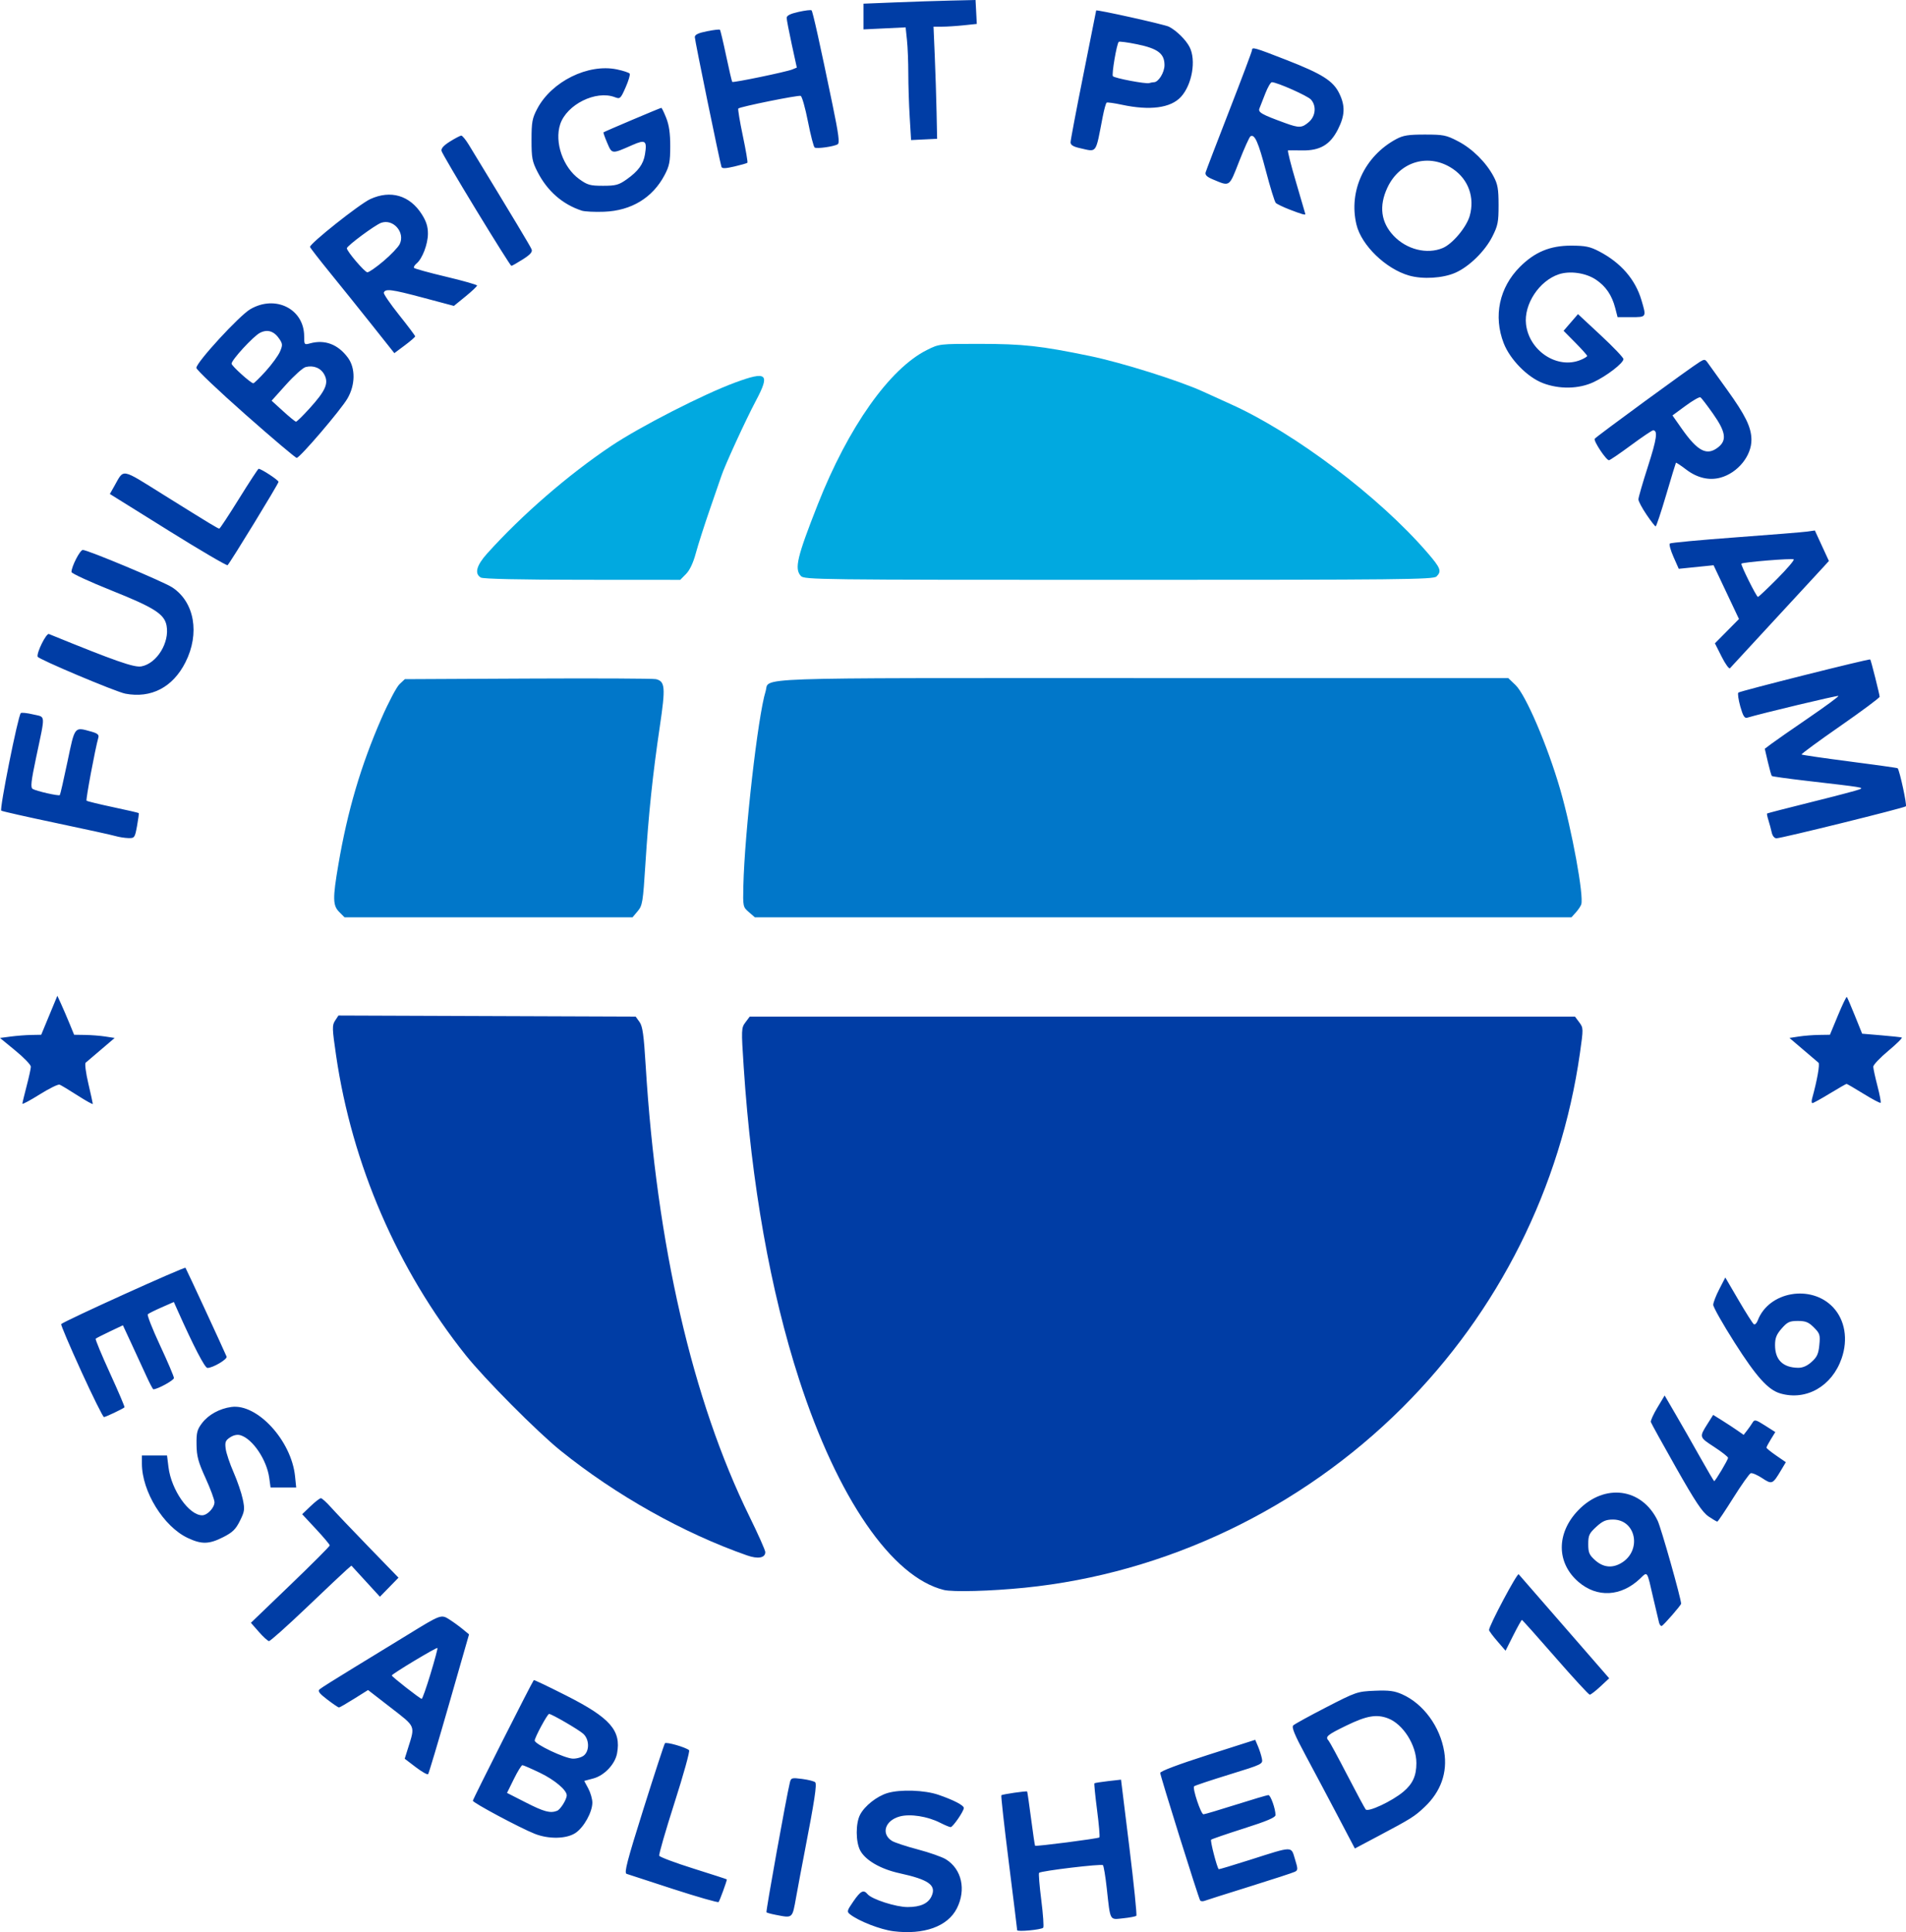
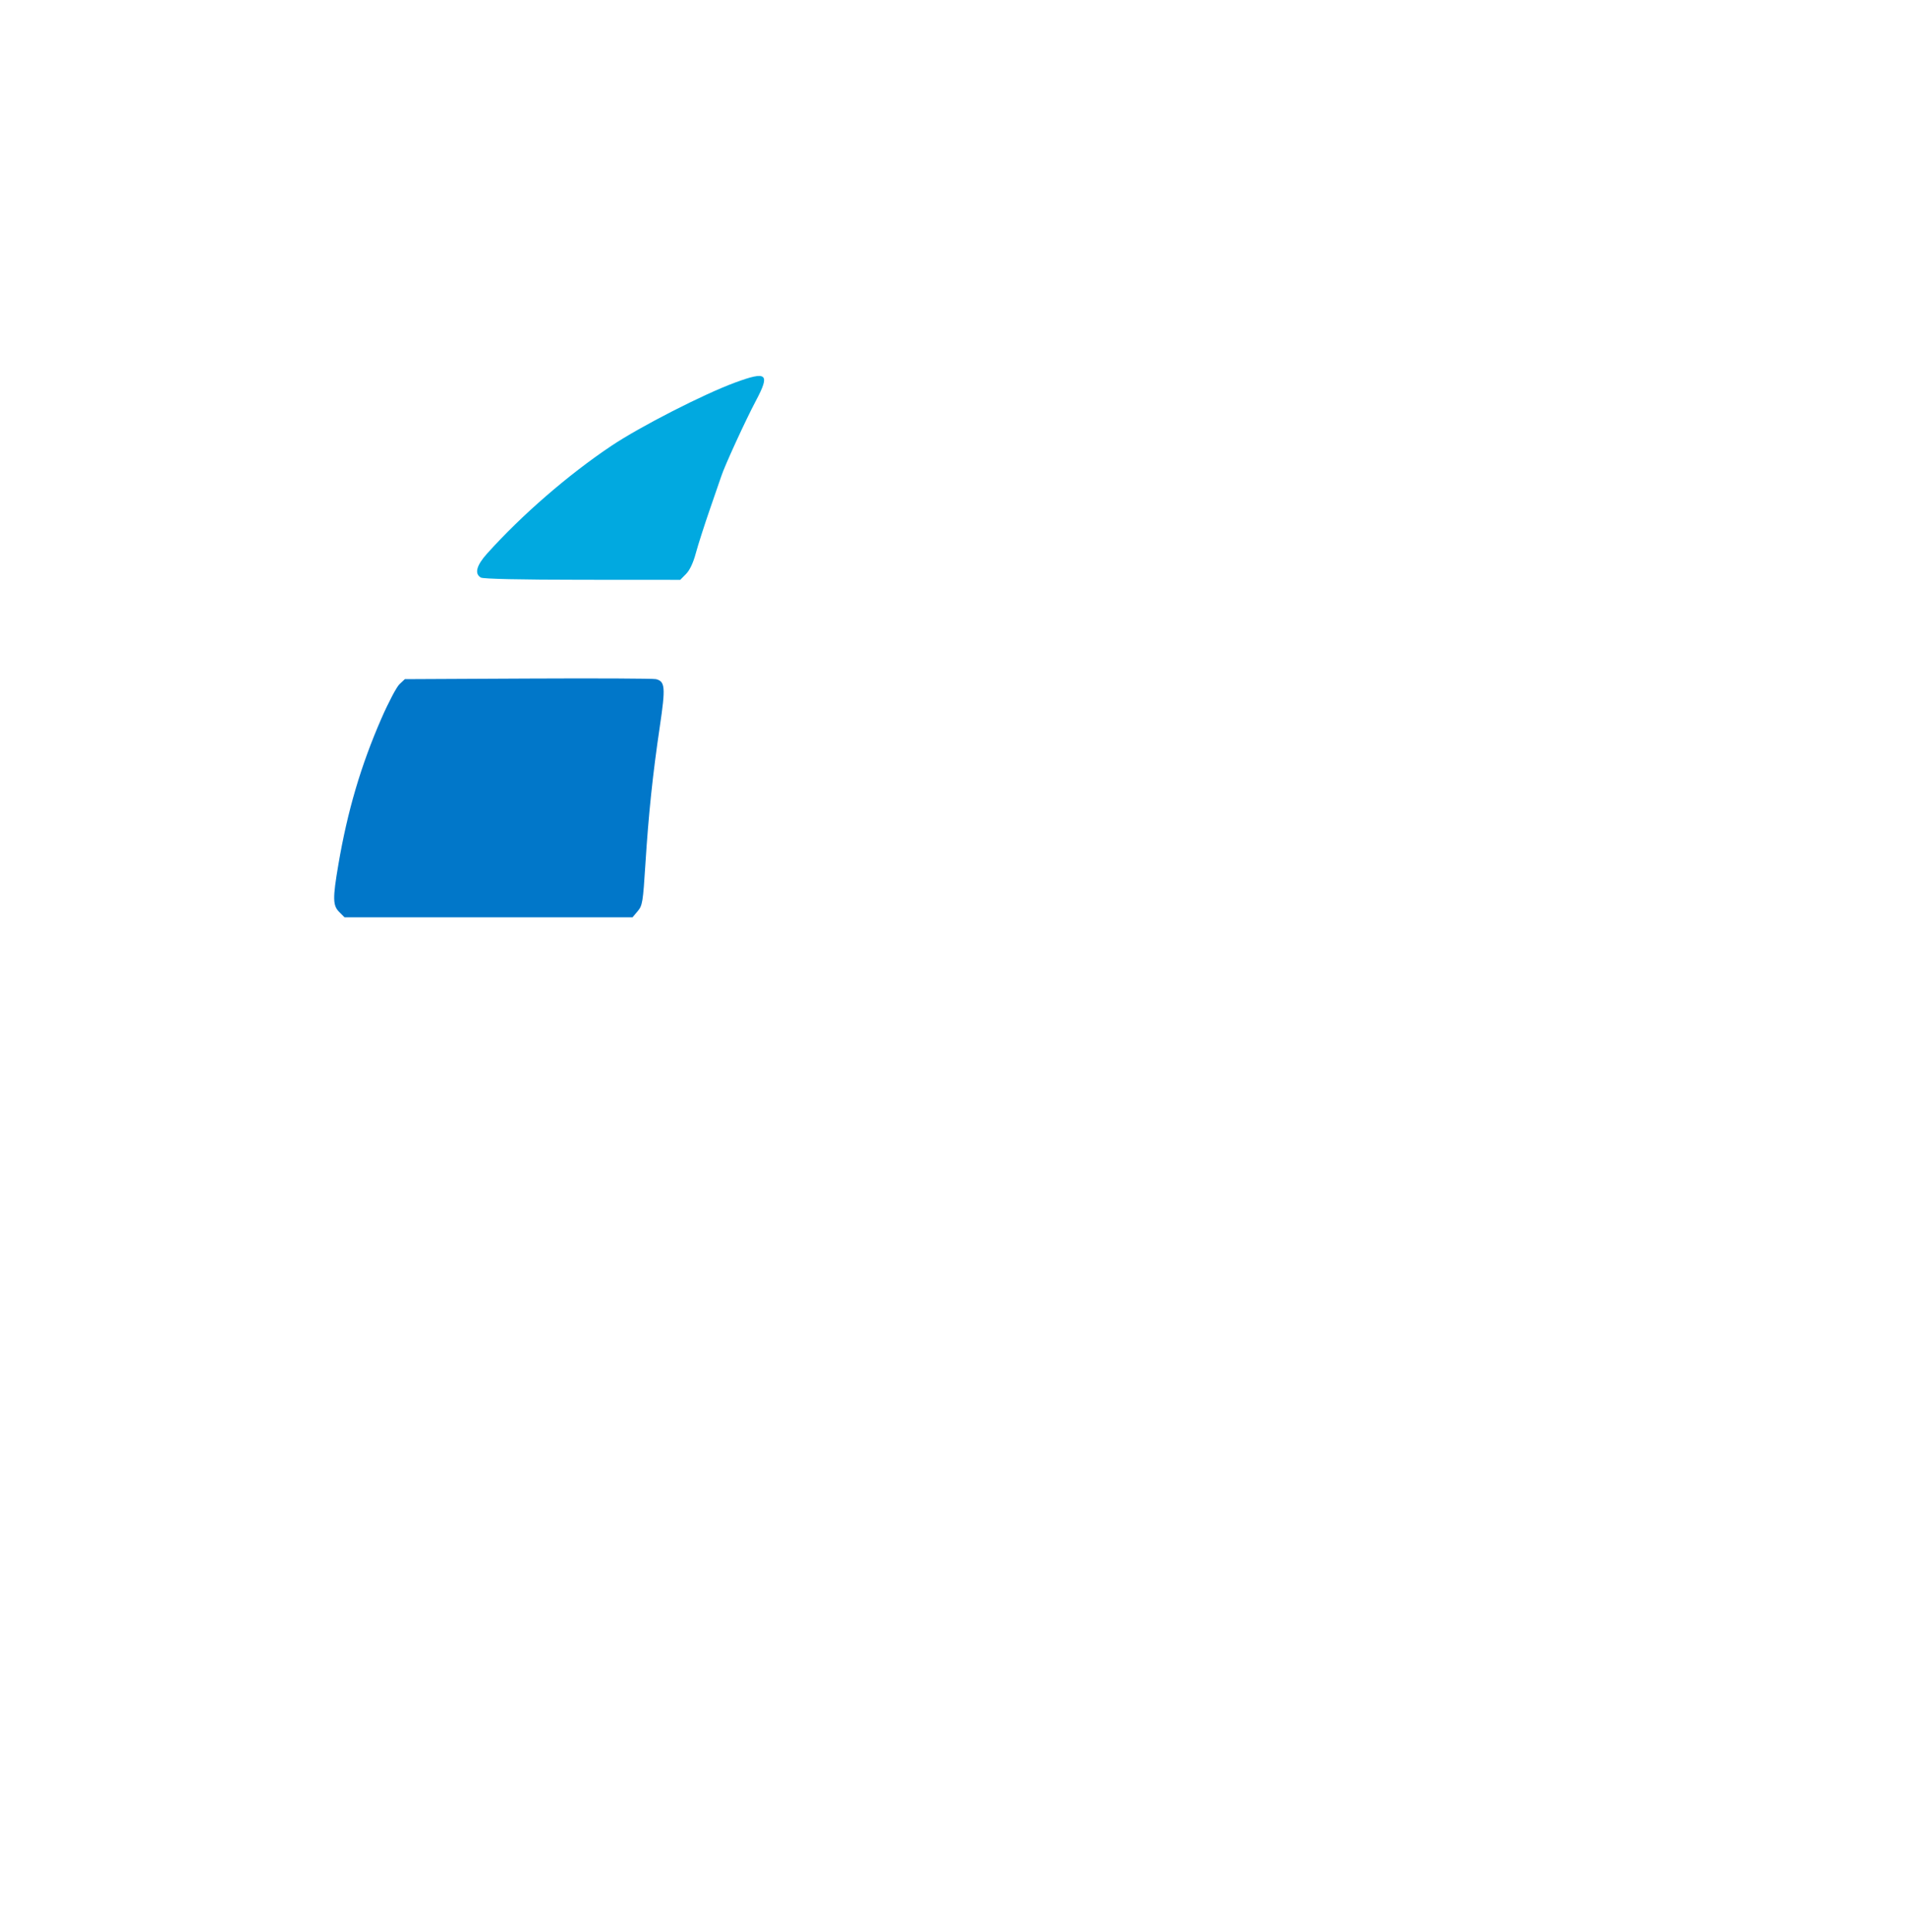
<svg xmlns="http://www.w3.org/2000/svg" xmlns:ns1="http://www.inkscape.org/namespaces/inkscape" xmlns:ns2="http://sodipodi.sourceforge.net/DTD/sodipodi-0.dtd" width="236.225mm" height="239.357mm" viewBox="0 0 236.225 239.357" version="1.1" id="svg1" xml:space="preserve" ns1:version="1.3.2 (091e20e, 2023-11-25)" ns2:docname="fulbright-logo.svg">
  <ns2:namedview id="namedview1" pagecolor="#ffffff" bordercolor="#000000" borderopacity="0.25" ns1:showpageshadow="2" ns1:pageopacity="0.0" ns1:pagecheckerboard="0" ns1:deskcolor="#d1d1d1" ns1:document-units="mm" ns1:zoom="0.20283289" ns1:cx="448.64519" ns1:cy="453.57536" ns1:window-width="2848" ns1:window-height="1251" ns1:window-x="0" ns1:window-y="25" ns1:window-maximized="0" ns1:current-layer="layer1" />
  <defs id="defs1" />
  <g ns1:label="Layer 1" ns1:groupmode="layer" id="layer1" transform="translate(-472.824,-45.405)">
    <g id="g7">
-       <path style="fill:#01a9e0;fill-opacity:1" d="m 572.077,116.755 c -0.812,-0.897 -0.475,-2.322 2.088,-8.83 3.777,-9.592 8.908,-16.851 13.545,-19.163 1.519,-0.757 1.542,-0.76 6.551,-0.756 5.363,0.004 7.515,0.241 13.626,1.5 3.953,0.814 11.104,3.062 14.064,4.42 0.923,0.424 2.468,1.126 3.432,1.559 7.889,3.548 18.379,11.47 24.349,18.387 1.644,1.905 1.792,2.29 1.131,2.951 -0.374,0.374 -4.311,0.416 -39.382,0.416 -37.414,0 -38.984,-0.019 -39.404,-0.484 z" id="path7" />
      <path style="fill:#01a9e0;fill-opacity:1" d="m 532.415,116.953 c -0.812,-0.473 -0.544,-1.499 0.776,-2.967 4.312,-4.794 10.069,-9.781 15.43,-13.364 3.553,-2.375 11.387,-6.38 15.298,-7.821 3.983,-1.467 4.381,-1.118 2.582,2.264 -1.257,2.363 -3.908,8.142 -4.285,9.342 -0.046,0.146 -0.662,1.931 -1.37,3.969 -0.707,2.037 -1.509,4.538 -1.782,5.556 -0.32,1.195 -0.751,2.11 -1.216,2.58 l -0.72,0.728 -12.125,-0.008 c -7.742,-0.005 -12.292,-0.106 -12.588,-0.278 z" id="path6" />
-       <path style="fill:#0177c9;fill-opacity:1" d="m 565.635,158.402 c -0.729,-0.63 -0.741,-0.688 -0.682,-3.241 0.154,-6.597 1.809,-21.083 2.753,-24.097 0.561,-1.79 -3.265,-1.654 46.726,-1.654 h 45.321 l 0.9,0.86 c 1.271,1.215 3.968,7.512 5.537,12.927 1.459,5.035 2.959,13.235 2.608,14.259 -0.075,0.218 -0.377,0.665 -0.672,0.992 l -0.536,0.595 h -50.607 -50.607 z" id="path5" />
      <path style="fill:#0177c9;fill-opacity:1" d="m 514.874,158.394 c -0.813,-0.813 -0.83,-1.679 -0.115,-5.873 1.136,-6.668 2.789,-12.274 5.344,-18.127 0.868,-1.988 1.875,-3.893 2.237,-4.233 l 0.659,-0.619 15.259,-0.075 c 8.392,-0.041 15.53,-0.008 15.863,0.073 1.141,0.281 1.201,1.003 0.484,5.833 -0.886,5.974 -1.395,10.824 -1.788,17.027 -0.303,4.788 -0.367,5.182 -0.961,5.887 l -0.636,0.756 h -17.848 -17.848 z" id="path4" />
-       <path style="fill:#003da5;fill-opacity:1" d="m 565.422,238.099 c -7.896,-2.76 -16.27,-7.462 -23.119,-12.98 -2.897,-2.334 -9.426,-8.903 -11.764,-11.836 -8.458,-10.607 -14.088,-23.624 -16.063,-37.138 -0.49,-3.353 -0.5,-3.723 -0.121,-4.301 l 0.415,-0.633 18.419,0.068 18.419,0.068 0.475,0.661 c 0.383,0.533 0.532,1.585 0.766,5.424 1.354,22.178 5.792,41.449 12.863,55.849 1.078,2.195 1.96,4.177 1.96,4.403 0,0.723 -0.895,0.888 -2.249,0.414 z" id="path3" />
-       <path style="fill:#003da5;fill-opacity:1" d="m 589.794,242.372 c -6.443,-1.608 -13.156,-11.365 -17.921,-26.047 -3.573,-11.009 -5.926,-24.261 -6.875,-38.711 -0.309,-4.699 -0.302,-4.866 0.213,-5.556 l 0.531,-0.712 h 51.14 51.14 l 0.529,0.708 c 0.519,0.696 0.521,0.763 0.083,3.836 -2.366,16.609 -10.08,32.004 -21.984,43.874 -12.636,12.6 -29.366,20.579 -46.834,22.335 -4.212,0.423 -8.908,0.551 -10.023,0.273 z" id="path2" />
-       <path style="fill:#003da5;fill-opacity:1" d="m 583.546,284.651 c -1.598,-0.2 -4.282,-1.244 -5.357,-2.083 -0.432,-0.337 -0.406,-0.443 0.397,-1.609 0.906,-1.317 1.262,-1.498 1.761,-0.898 0.527,0.634 3.518,1.598 4.962,1.598 1.591,0 2.557,-0.438 2.972,-1.348 0.62,-1.362 -0.341,-2.05 -3.971,-2.843 -2.357,-0.515 -4.252,-1.616 -4.884,-2.839 -0.557,-1.078 -0.561,-3.336 -0.008,-4.407 0.565,-1.092 2.082,-2.293 3.395,-2.686 1.592,-0.477 4.607,-0.373 6.324,0.217 1.891,0.65 3.141,1.301 3.141,1.634 0,0.398 -1.359,2.369 -1.633,2.369 -0.132,0 -0.716,-0.243 -1.299,-0.54 -1.558,-0.795 -3.708,-1.132 -4.999,-0.784 -1.831,0.493 -2.365,2.145 -0.978,3.028 0.316,0.201 1.756,0.677 3.198,1.057 1.443,0.38 3.014,0.932 3.492,1.227 1.96,1.211 2.53,3.758 1.359,6.074 -1.135,2.246 -4.086,3.308 -7.871,2.834 z m 15.343,-0.127 c -10e-4,-0.11 -0.468,-3.892 -1.036,-8.403 -0.569,-4.511 -0.984,-8.252 -0.923,-8.313 0.122,-0.122 3.104,-0.556 3.195,-0.465 0.031,0.031 0.25,1.54 0.487,3.353 0.237,1.813 0.461,3.327 0.498,3.365 0.112,0.112 7.825,-0.884 7.97,-1.03 0.074,-0.074 -0.054,-1.593 -0.286,-3.374 -0.231,-1.782 -0.38,-3.28 -0.331,-3.329 0.049,-0.049 0.811,-0.171 1.694,-0.271 l 1.605,-0.182 1.029,8.351 c 0.566,4.593 0.956,8.423 0.868,8.512 -0.088,0.088 -0.822,0.229 -1.63,0.312 -1.717,0.177 -1.576,0.437 -2.04,-3.756 -0.161,-1.455 -0.373,-2.727 -0.47,-2.826 -0.186,-0.19 -7.671,0.707 -7.912,0.948 -0.077,0.077 0.046,1.602 0.273,3.39 0.227,1.788 0.332,3.324 0.234,3.415 -0.277,0.253 -3.222,0.528 -3.225,0.301 z m -29.965,-1.91 c -0.547,-0.106 -1.045,-0.243 -1.107,-0.305 -0.096,-0.096 2.473,-14.337 2.9,-16.076 0.145,-0.591 0.234,-0.617 1.53,-0.447 0.757,0.1 1.481,0.284 1.609,0.411 0.232,0.229 -0.082,2.299 -1.304,8.601 -0.339,1.746 -0.814,4.276 -1.056,5.622 -0.487,2.702 -0.387,2.617 -2.571,2.194 z m -12.631,-3.175 c -2.983,-0.965 -5.6,-1.818 -5.815,-1.896 -0.319,-0.114 0.072,-1.614 2.101,-8.058 1.371,-4.354 2.566,-8.007 2.655,-8.117 0.163,-0.2 2.589,0.497 2.994,0.86 0.118,0.106 -0.692,3.024 -1.8,6.484 -1.108,3.46 -1.964,6.423 -1.902,6.586 0.062,0.162 1.974,0.879 4.248,1.593 2.274,0.714 4.134,1.317 4.134,1.341 0,0.222 -0.903,2.688 -1.027,2.807 -0.09,0.086 -2.604,-0.634 -5.587,-1.6 z m 65.274,1.396 c -0.228,-0.377 -4.949,-15.445 -4.949,-15.797 0,-0.206 2.288,-1.067 5.887,-2.217 l 5.887,-1.881 0.343,0.805 c 0.189,0.443 0.406,1.121 0.483,1.507 0.139,0.696 0.106,0.712 -4.047,1.992 -2.303,0.71 -4.262,1.364 -4.352,1.453 -0.234,0.231 0.846,3.47 1.158,3.47 0.142,0 1.951,-0.536 4.02,-1.191 2.069,-0.655 3.883,-1.191 4.029,-1.191 0.272,0 0.88,1.704 0.88,2.467 0,0.31 -1.031,0.749 -3.903,1.663 -2.146,0.683 -3.981,1.313 -4.076,1.4 -0.135,0.123 0.709,3.4 0.941,3.655 0.029,0.031 1.773,-0.49 3.875,-1.16 5.421,-1.725 5.076,-1.719 5.574,-0.097 0.38,1.239 0.38,1.375 -0.006,1.572 -0.232,0.118 -2.751,0.941 -5.597,1.828 -2.846,0.887 -5.364,1.686 -5.596,1.774 -0.231,0.089 -0.48,0.064 -0.552,-0.055 z m 17.054,-10.467 c -1.167,-2.22 -2.953,-5.584 -3.97,-7.476 -1.398,-2.601 -1.773,-3.513 -1.54,-3.74 0.169,-0.165 2.013,-1.177 4.096,-2.249 3.689,-1.898 3.845,-1.951 5.989,-2.041 1.769,-0.074 2.436,0.012 3.402,0.439 2.632,1.164 4.711,4 5.219,7.117 0.421,2.584 -0.418,4.941 -2.435,6.848 -1.252,1.183 -1.644,1.429 -5.819,3.642 l -2.821,1.495 z m 8.128,-2.993 c 1.166,-0.981 1.619,-1.976 1.619,-3.553 0,-2.233 -1.656,-4.838 -3.523,-5.544 -1.422,-0.537 -2.645,-0.324 -5.161,0.9 -2.4,1.168 -2.651,1.383 -2.194,1.874 0.129,0.138 1.159,2.037 2.29,4.22 1.131,2.183 2.168,4.113 2.304,4.29 0.293,0.379 3.278,-1.021 4.665,-2.188 z m -107.654,5.207 c -1.816,-0.718 -7.661,-3.84 -7.667,-4.096 -0.004,-0.178 7.287,-14.604 7.552,-14.943 0.037,-0.048 1.849,0.816 4.027,1.919 5.454,2.762 6.825,4.325 6.291,7.17 -0.25,1.335 -1.576,2.732 -2.939,3.096 l -1.128,0.302 0.504,0.94 c 0.277,0.517 0.504,1.304 0.504,1.748 0,1.177 -1.054,3.073 -2.09,3.762 -1.12,0.744 -3.317,0.789 -5.054,0.102 z m 2.766,-2.844 c 0.42,-0.161 1.202,-1.41 1.202,-1.919 0,-0.652 -1.501,-1.917 -3.305,-2.785 -1.089,-0.524 -2.075,-0.953 -2.191,-0.953 -0.116,0 -0.592,0.773 -1.058,1.718 l -0.847,1.718 2.312,1.179 c 2.277,1.161 3.042,1.365 3.888,1.041 z m 3.364,-6.888 c 0.683,-0.618 0.625,-1.987 -0.111,-2.655 -0.57,-0.516 -3.92,-2.463 -4.239,-2.463 -0.203,0 -1.78,2.921 -1.78,3.296 0,0.459 3.736,2.227 4.742,2.244 0.498,0.009 1.123,-0.181 1.389,-0.422 z m -20.869,1.482 -1.375,-1.048 0.395,-1.255 c 0.912,-2.899 1.019,-2.644 -2.122,-5.076 l -2.815,-2.18 -1.726,1.082 c -0.95,0.595 -1.796,1.082 -1.881,1.082 -0.085,0 -0.733,-0.442 -1.441,-0.981 -0.998,-0.761 -1.212,-1.048 -0.955,-1.277 0.183,-0.162 2.058,-1.345 4.169,-2.629 2.11,-1.283 5.146,-3.139 6.747,-4.123 4.146,-2.55 4.146,-2.55 5.206,-1.87 0.484,0.31 1.221,0.847 1.638,1.193 l 0.759,0.629 -2.457,8.564 c -1.351,4.71 -2.527,8.648 -2.612,8.751 -0.085,0.103 -0.774,-0.285 -1.53,-0.862 z m 1.826,-11.562 c 0.519,-1.71 0.905,-3.152 0.857,-3.204 -0.107,-0.119 -5.661,3.222 -5.656,3.403 0.004,0.156 3.488,2.88 3.706,2.898 0.082,0.007 0.574,-1.387 1.093,-3.096 z m 139.406,-2.051 c -2.22,-2.547 -4.084,-4.63 -4.142,-4.63 -0.059,0 -0.539,0.858 -1.067,1.907 l -0.96,1.907 -1.019,-1.179 c -0.561,-0.649 -1.023,-1.27 -1.027,-1.382 -0.02,-0.509 3.493,-7.115 3.674,-6.909 0.113,0.128 2.683,3.079 5.711,6.558 l 5.506,6.326 -1.09,1.016 c -0.599,0.559 -1.193,1.016 -1.32,1.016 -0.127,0 -2.046,-2.084 -4.266,-4.63 z m -160.683,-3.154 -0.985,-1.12 4.887,-4.697 c 2.688,-2.583 4.887,-4.784 4.887,-4.891 0,-0.107 -0.769,-1.02 -1.71,-2.03 l -1.71,-1.835 1.038,-0.992 c 0.571,-0.546 1.148,-0.992 1.282,-0.992 0.134,0 0.695,0.506 1.245,1.124 0.551,0.618 2.66,2.834 4.688,4.923 l 3.687,3.799 -1.152,1.181 -1.152,1.181 -1.767,-1.928 -1.767,-1.928 -0.601,0.521 c -0.331,0.287 -2.568,2.396 -4.971,4.688 -2.403,2.292 -4.493,4.156 -4.643,4.142 -0.15,-0.014 -0.716,-0.529 -1.258,-1.145 z m 173.54,-1.131 c -0.071,-0.263 -0.389,-1.609 -0.706,-2.991 -0.819,-3.568 -0.69,-3.379 -1.665,-2.457 -2.344,2.218 -5.303,2.375 -7.605,0.405 -2.758,-2.36 -2.776,-6.051 -0.045,-8.885 3.256,-3.379 7.877,-2.778 9.841,1.279 0.431,0.89 2.911,9.658 2.911,10.292 0,0.184 -2.152,2.658 -2.396,2.754 -0.113,0.044 -0.264,-0.134 -0.335,-0.397 z m -4.688,-7.393 c 2.588,-1.529 1.85,-5.388 -1.031,-5.388 -0.864,0 -1.282,0.183 -2.071,0.906 -0.87,0.798 -0.988,1.053 -0.988,2.138 0,1.058 0.122,1.342 0.864,2.005 0.992,0.886 2.103,1.003 3.226,0.339 z m -177.657,-3.103 c -3,-1.406 -5.689,-5.76 -5.689,-9.212 v -1.01 h 1.557 1.557 l 0.181,1.45 c 0.354,2.836 2.542,5.959 4.175,5.959 0.642,0 1.526,-0.938 1.526,-1.618 0,-0.308 -0.495,-1.647 -1.101,-2.977 -0.916,-2.011 -1.105,-2.71 -1.124,-4.157 -0.021,-1.501 0.074,-1.867 0.689,-2.675 0.794,-1.042 2.173,-1.797 3.642,-1.994 3.199,-0.429 7.423,4.168 7.877,8.572 l 0.145,1.408 h -1.589 -1.589 l -0.163,-1.189 c -0.307,-2.242 -2.05,-4.829 -3.56,-5.286 -0.391,-0.118 -0.851,-0.025 -1.288,0.261 -0.58,0.38 -0.66,0.589 -0.548,1.426 0.072,0.539 0.511,1.846 0.975,2.903 0.464,1.057 0.976,2.551 1.137,3.32 0.268,1.276 0.237,1.51 -0.349,2.693 -0.523,1.055 -0.909,1.43 -2.078,2.023 -1.752,0.887 -2.664,0.909 -4.384,0.102 z m 188.463,-2.679 c -0.755,-0.513 -1.639,-1.841 -4.011,-6.027 -1.673,-2.953 -3.08,-5.5 -3.128,-5.661 -0.047,-0.161 0.319,-0.967 0.813,-1.79 l 0.899,-1.496 1.357,2.326 c 0.747,1.279 2.109,3.666 3.028,5.303 0.919,1.637 1.709,2.977 1.756,2.977 0.145,0 1.718,-2.64 1.718,-2.883 0,-0.126 -0.78,-0.738 -1.733,-1.359 -1.859,-1.211 -1.856,-1.199 -0.793,-2.883 l 0.681,-1.079 1.121,0.7 c 0.616,0.385 1.466,0.942 1.888,1.238 l 0.767,0.538 0.423,-0.544 c 0.233,-0.299 0.543,-0.742 0.688,-0.985 0.238,-0.396 0.393,-0.359 1.539,0.371 l 1.275,0.812 -0.547,0.885 c -0.301,0.487 -0.547,0.955 -0.547,1.04 0,0.085 0.54,0.526 1.2,0.98 l 1.2,0.826 -0.58,0.973 c -1.06,1.779 -1.133,1.81 -2.361,0.997 -0.602,-0.398 -1.239,-0.669 -1.416,-0.601 -0.176,0.068 -1.148,1.441 -2.159,3.052 -1.011,1.611 -1.9,2.933 -1.976,2.939 -0.075,0.005 -0.573,-0.286 -1.106,-0.648 z M 482.884,215.261 c -1.432,-3.132 -2.546,-5.752 -2.476,-5.822 0.387,-0.387 15.267,-7.126 15.404,-6.976 0.08,0.087 4.7,10.064 5.095,11.001 0.135,0.32 -1.7,1.406 -2.376,1.406 -0.318,0 -1.708,-2.677 -3.666,-7.061 l -0.495,-1.108 -1.516,0.666 c -0.834,0.366 -1.605,0.75 -1.712,0.854 -0.108,0.103 0.577,1.843 1.521,3.866 0.944,2.023 1.717,3.838 1.717,4.034 0,0.282 -2.032,1.395 -2.547,1.395 -0.067,0 -0.46,-0.744 -0.875,-1.654 -0.414,-0.909 -1.236,-2.693 -1.827,-3.964 l -1.074,-2.311 -1.625,0.769 c -0.894,0.423 -1.681,0.825 -1.75,0.894 -0.069,0.069 0.728,1.99 1.771,4.27 1.043,2.28 1.854,4.183 1.802,4.229 -0.23,0.205 -2.344,1.207 -2.546,1.207 -0.123,0 -1.395,-2.562 -2.827,-5.694 z m 210.585,2.767 c -1.51,-0.439 -2.957,-2.047 -5.661,-6.293 -1.465,-2.3 -2.657,-4.411 -2.651,-4.69 0.007,-0.28 0.347,-1.154 0.755,-1.943 l 0.743,-1.435 1.65,2.823 c 0.907,1.553 1.758,2.89 1.891,2.972 0.133,0.082 0.348,-0.133 0.479,-0.477 1.367,-3.594 6.632,-4.506 9.342,-1.618 1.471,1.568 1.871,3.96 1.056,6.316 -1.196,3.458 -4.387,5.282 -7.605,4.346 z m 3.877,-3.901 c 0.674,-0.603 0.857,-1.001 0.963,-2.105 0.12,-1.247 0.063,-1.429 -0.675,-2.167 -0.658,-0.658 -1.023,-0.806 -1.989,-0.806 -1.024,0 -1.295,0.126 -2.005,0.935 -0.642,0.732 -0.821,1.179 -0.821,2.058 0,1.821 0.963,2.774 2.84,2.811 0.58,0.011 1.123,-0.222 1.688,-0.727 z M 475.6,182.13 c 0.002,-0.11 0.239,-1.093 0.525,-2.185 0.286,-1.091 0.522,-2.169 0.525,-2.395 0.002,-0.226 -0.857,-1.119 -1.91,-1.984 l -1.915,-1.574 1.32,-0.175 c 0.726,-0.096 1.875,-0.186 2.553,-0.198 l 1.233,-0.023 1.001,-2.416 1.001,-2.416 0.469,1.027 c 0.258,0.565 0.725,1.652 1.039,2.416 l 0.57,1.389 1.356,0.02 c 0.746,0.011 1.877,0.1 2.513,0.198 l 1.156,0.179 -1.686,1.436 c -0.927,0.79 -1.788,1.522 -1.912,1.629 -0.124,0.106 0.024,1.261 0.331,2.566 0.306,1.305 0.557,2.447 0.557,2.537 0,0.09 -0.851,-0.382 -1.891,-1.048 -1.04,-0.667 -2.04,-1.269 -2.223,-1.339 -0.182,-0.07 -1.296,0.477 -2.475,1.216 -1.179,0.739 -2.141,1.253 -2.138,1.143 z m 221.82,-0.663 c 0.611,-2.198 0.975,-4.248 0.783,-4.411 -0.124,-0.106 -0.984,-0.838 -1.911,-1.628 l -1.686,-1.436 1.156,-0.179 c 0.636,-0.098 1.765,-0.188 2.508,-0.198 l 1.351,-0.02 0.993,-2.396 c 0.546,-1.318 1.042,-2.348 1.101,-2.288 0.059,0.059 0.511,1.108 1.003,2.33 l 0.896,2.222 2.34,0.198 c 1.287,0.109 2.442,0.232 2.566,0.274 0.125,0.042 -0.619,0.78 -1.653,1.641 -1.034,0.861 -1.877,1.75 -1.875,1.975 0.002,0.225 0.235,1.298 0.517,2.384 0.282,1.086 0.46,2.027 0.396,2.091 -0.064,0.064 -1.015,-0.437 -2.112,-1.114 -1.097,-0.677 -2.047,-1.231 -2.111,-1.231 -0.064,0 -0.998,0.536 -2.077,1.191 -1.079,0.655 -2.049,1.191 -2.157,1.191 -0.108,0 -0.121,-0.268 -0.03,-0.595 z M 487.127,148.977 c -0.424,-0.127 -3.724,-0.851 -7.333,-1.609 -3.609,-0.758 -6.675,-1.449 -6.814,-1.535 -0.246,-0.152 2.074,-11.738 2.42,-12.084 0.091,-0.091 0.779,-0.019 1.528,0.161 1.581,0.379 1.54,-0.211 0.366,5.366 -0.622,2.952 -0.702,3.691 -0.419,3.865 0.439,0.271 3.222,0.903 3.362,0.763 0.057,-0.057 0.483,-1.913 0.946,-4.125 0.934,-4.461 0.83,-4.329 2.957,-3.739 0.754,0.209 0.973,0.391 0.877,0.726 -0.394,1.381 -1.581,7.716 -1.467,7.83 0.074,0.074 1.545,0.433 3.268,0.798 1.723,0.365 3.164,0.698 3.201,0.739 0.038,0.042 -0.058,0.76 -0.211,1.597 -0.27,1.47 -0.307,1.521 -1.095,1.499 -0.449,-0.013 -1.163,-0.127 -1.587,-0.253 z m 205.278,-0.451 c -0.088,-0.4 -0.269,-1.074 -0.403,-1.498 -0.134,-0.424 -0.212,-0.803 -0.173,-0.842 0.039,-0.039 2.51,-0.677 5.491,-1.417 2.981,-0.74 5.658,-1.445 5.949,-1.566 0.584,-0.243 0.639,-0.235 -6.566,-1.07 -2.294,-0.266 -4.221,-0.534 -4.283,-0.596 -0.062,-0.062 -0.284,-0.846 -0.493,-1.742 l -0.38,-1.63 0.834,-0.627 c 0.459,-0.345 2.537,-1.792 4.619,-3.215 2.082,-1.424 3.734,-2.64 3.671,-2.703 -0.09,-0.09 -9.448,2.144 -11.315,2.7 -0.318,0.095 -0.52,-0.24 -0.844,-1.4 -0.234,-0.839 -0.343,-1.609 -0.242,-1.711 0.186,-0.188 16.235,-4.222 16.348,-4.108 0.092,0.093 1.164,4.348 1.164,4.621 0,0.131 -2.202,1.768 -4.894,3.639 -2.692,1.87 -4.844,3.451 -4.782,3.512 0.062,0.062 2.755,0.453 5.986,0.871 3.231,0.417 5.897,0.793 5.926,0.836 0.272,0.402 1.169,4.577 1.013,4.714 -0.245,0.214 -15.416,3.962 -16.037,3.962 -0.255,0 -0.495,-0.297 -0.59,-0.728 z M 488.352,131.338 c -1.178,-0.226 -10.756,-4.262 -10.861,-4.577 -0.158,-0.474 1.068,-2.945 1.395,-2.812 8.264,3.369 10.573,4.176 11.467,4.009 1.911,-0.359 3.51,-2.951 3.115,-5.053 -0.268,-1.428 -1.526,-2.23 -6.829,-4.349 -2.723,-1.088 -4.952,-2.118 -4.955,-2.288 -0.009,-0.662 1.055,-2.734 1.404,-2.734 0.613,0 10.029,3.941 11.091,4.643 2.755,1.818 3.436,5.707 1.626,9.283 -1.565,3.093 -4.253,4.491 -7.455,3.878 z m 197.85,-4.578 -0.836,-1.656 1.491,-1.507 1.491,-1.507 -1.574,-3.33 -1.574,-3.33 -1.086,0.111 c -0.597,0.061 -1.568,0.16 -2.158,0.22 l -1.072,0.109 -0.654,-1.479 c -0.36,-0.813 -0.562,-1.558 -0.449,-1.654 0.113,-0.097 3.776,-0.439 8.142,-0.76 4.366,-0.322 8.363,-0.645 8.883,-0.719 l 0.946,-0.134 0.87,1.888 0.87,1.888 -0.642,0.707 c -0.353,0.389 -3.067,3.327 -6.03,6.528 -2.964,3.201 -5.477,5.925 -5.586,6.052 -0.109,0.127 -0.574,-0.514 -1.033,-1.425 z m 6.873,-9.646 c 1.226,-1.232 2.153,-2.317 2.06,-2.41 -0.161,-0.161 -6.295,0.339 -6.485,0.529 -0.123,0.123 1.865,4.122 2.05,4.122 0.08,0 1.149,-1.008 2.375,-2.241 z m -199.424,-6.02 -7.212,-4.493 0.547,-0.965 c 1.245,-2.197 0.722,-2.289 6.12,1.075 5.977,3.725 6.724,4.177 6.902,4.177 0.078,0 1.177,-1.667 2.442,-3.704 1.266,-2.037 2.358,-3.704 2.426,-3.704 0.328,0 2.468,1.403 2.468,1.618 0,0.232 -5.955,9.968 -6.314,10.323 -0.093,0.092 -3.414,-1.855 -7.381,-4.326 z m 183.226,-1.953 c -0.546,-0.804 -0.992,-1.647 -0.992,-1.874 0,-0.227 0.532,-2.065 1.182,-4.084 1.095,-3.401 1.247,-4.466 0.638,-4.466 -0.132,0 -1.368,0.833 -2.747,1.852 -1.379,1.019 -2.605,1.852 -2.724,1.852 -0.348,0 -1.933,-2.389 -1.765,-2.66 0.154,-0.249 11.908,-8.845 13.038,-9.535 0.538,-0.328 0.649,-0.32 0.926,0.066 0.173,0.242 1.262,1.755 2.419,3.364 2.298,3.193 3.018,4.66 3.04,6.196 0.03,2.013 -1.686,4.13 -3.825,4.721 -1.414,0.39 -2.899,0.041 -4.269,-1.004 -0.662,-0.505 -1.231,-0.881 -1.265,-0.834 -0.034,0.046 -0.579,1.84 -1.212,3.987 -0.633,2.146 -1.218,3.898 -1.302,3.893 -0.083,-0.005 -0.598,-0.668 -1.144,-1.472 z m 8.894,-8.327 c 1.102,-0.867 0.941,-1.914 -0.638,-4.155 -0.734,-1.042 -1.437,-1.958 -1.56,-2.034 -0.124,-0.076 -0.954,0.398 -1.846,1.054 l -1.621,1.193 1.131,1.611 c 2,2.85 3.134,3.432 4.535,2.33 z M 503.245,96.759 c -3.347,-2.955 -6.085,-5.556 -6.085,-5.78 0,-0.686 5.304,-6.455 6.675,-7.262 3.115,-1.831 6.686,-0.042 6.686,3.351 0,1.046 0.02,1.071 0.728,0.877 1.835,-0.504 3.469,0.114 4.695,1.775 0.954,1.292 0.926,3.384 -0.067,5.073 -0.846,1.44 -5.893,7.335 -6.282,7.337 -0.146,0.001 -3.003,-2.416 -6.35,-5.372 z m 7.94,-0.753 c 1.987,-2.19 2.396,-3.111 1.85,-4.167 -0.434,-0.839 -1.336,-1.212 -2.33,-0.963 -0.335,0.084 -1.422,1.057 -2.414,2.161 l -1.804,2.008 1.422,1.295 c 0.782,0.712 1.502,1.301 1.599,1.307 0.098,0.007 0.852,-0.732 1.677,-1.642 z m -5.418,-4.63 c 0.756,-0.837 1.545,-1.92 1.755,-2.406 0.338,-0.785 0.333,-0.958 -0.044,-1.533 -0.662,-1.01 -1.497,-1.282 -2.44,-0.795 -0.824,0.426 -3.513,3.348 -3.513,3.817 0,0.273 2.37,2.413 2.691,2.43 0.098,0.005 0.795,-0.675 1.551,-1.512 z m 158.259,1.482 c -1.907,-0.733 -4.059,-2.929 -4.837,-4.937 -1.299,-3.353 -0.547,-6.898 2.005,-9.45 1.852,-1.852 3.753,-2.64 6.357,-2.634 1.786,0.004 2.332,0.118 3.496,0.727 2.663,1.394 4.451,3.455 5.208,6.004 0.638,2.149 0.651,2.127 -1.264,2.127 h -1.688 l -0.29,-1.124 c -0.412,-1.597 -1.174,-2.714 -2.415,-3.535 -1.249,-0.827 -3.198,-1.106 -4.565,-0.655 -2.45,0.808 -4.369,3.73 -4.076,6.204 0.393,3.317 3.899,5.598 6.775,4.406 0.442,-0.183 0.803,-0.404 0.803,-0.491 0,-0.087 -0.658,-0.823 -1.462,-1.636 l -1.462,-1.477 0.893,-1.034 0.893,-1.034 2.817,2.62 c 1.55,1.441 2.817,2.768 2.817,2.949 0,0.497 -2.086,2.103 -3.715,2.862 -1.838,0.855 -4.241,0.897 -6.293,0.109 z M 518.928,85.668 c -1.524,-1.918 -3.859,-4.824 -5.191,-6.459 -1.331,-1.635 -2.451,-3.079 -2.488,-3.209 -0.105,-0.366 6.135,-5.321 7.473,-5.934 2.523,-1.157 4.896,-0.454 6.382,1.89 0.556,0.877 0.76,1.526 0.756,2.406 -0.006,1.292 -0.694,3.094 -1.405,3.682 -0.24,0.198 -0.385,0.443 -0.323,0.543 0.062,0.1 1.846,0.593 3.964,1.095 2.118,0.502 3.852,0.995 3.853,1.096 0.001,0.101 -0.644,0.71 -1.434,1.354 l -1.436,1.17 -3.89,-1.036 c -3.874,-1.031 -4.621,-1.125 -4.795,-0.603 -0.05,0.151 0.803,1.395 1.896,2.764 1.093,1.369 1.988,2.56 1.988,2.646 0,0.086 -0.581,0.59 -1.29,1.119 l -1.29,0.963 z m 1.446,-7.934 c 0.911,-0.772 1.807,-1.714 1.99,-2.092 0.699,-1.441 -0.794,-3.159 -2.292,-2.637 -0.758,0.264 -4.259,2.859 -4.259,3.157 0,0.377 2.221,2.977 2.543,2.977 0.199,0 1.107,-0.632 2.018,-1.404 z m 127.085,1.808 c -2.883,-0.826 -5.905,-3.75 -6.518,-6.306 -1,-4.167 1,-8.476 4.914,-10.59 0.873,-0.471 1.498,-0.571 3.572,-0.571 2.304,8.29e-4 2.647,0.07 4.111,0.834 1.769,0.923 3.467,2.606 4.401,4.362 0.509,0.956 0.613,1.553 0.614,3.532 0.002,2.111 -0.086,2.555 -0.773,3.911 -0.921,1.817 -2.867,3.721 -4.575,4.477 -1.549,0.685 -4.046,0.838 -5.746,0.35 z m 4.171,-3.41 c 1.217,-0.509 2.955,-2.583 3.352,-4.001 0.63,-2.25 -0.158,-4.471 -2.048,-5.774 -2.961,-2.041 -6.625,-1.003 -8.169,2.312 -1.055,2.266 -0.792,4.281 0.775,5.938 1.618,1.711 4.136,2.342 6.089,1.525 z M 531.857,71.449 c -2.308,-3.789 -4.247,-7.092 -4.309,-7.339 -0.078,-0.307 0.253,-0.679 1.048,-1.177 0.639,-0.4 1.27,-0.728 1.401,-0.728 0.131,0 0.547,0.506 0.924,1.124 5.639,9.258 7.653,12.611 7.792,12.973 0.122,0.319 -0.173,0.651 -1.1,1.239 -0.697,0.442 -1.333,0.802 -1.414,0.8 -0.081,-0.002 -2.035,-3.104 -4.342,-6.893 z m 100.846,-0.063 c -0.83,-0.32 -1.624,-0.701 -1.764,-0.846 -0.14,-0.146 -0.691,-1.931 -1.225,-3.969 -0.937,-3.573 -1.394,-4.597 -1.911,-4.278 -0.134,0.083 -0.762,1.474 -1.396,3.091 -1.272,3.246 -1.119,3.142 -3.282,2.238 -0.724,-0.303 -0.968,-0.544 -0.877,-0.868 0.07,-0.247 1.391,-3.696 2.937,-7.666 1.546,-3.97 2.811,-7.333 2.811,-7.474 0,-0.413 0.285,-0.331 4.247,1.213 4.465,1.741 5.816,2.596 6.575,4.165 0.745,1.539 0.699,2.718 -0.172,4.438 -0.966,1.907 -2.22,2.646 -4.432,2.611 -0.873,-0.014 -1.663,-0.016 -1.756,-0.005 -0.092,0.011 0.353,1.777 0.989,3.923 0.636,2.146 1.159,3.932 1.16,3.969 0.007,0.146 -0.463,0.012 -1.904,-0.543 z m 2.333,-10.859 c 0.849,-0.73 0.969,-2.009 0.263,-2.79 -0.421,-0.465 -4.214,-2.147 -4.842,-2.147 -0.149,0 -0.515,0.625 -0.812,1.389 -0.297,0.764 -0.624,1.598 -0.727,1.854 -0.197,0.49 0.245,0.743 3.178,1.812 1.737,0.633 2.082,0.62 2.94,-0.118 z M 544.916,71.498 c -2.382,-0.782 -4.26,-2.428 -5.472,-4.795 -0.664,-1.295 -0.745,-1.731 -0.744,-3.969 10e-4,-2.211 0.086,-2.675 0.707,-3.853 1.782,-3.383 6.306,-5.619 9.87,-4.879 0.798,0.166 1.514,0.404 1.592,0.53 0.078,0.126 -0.152,0.891 -0.51,1.701 -0.622,1.407 -0.682,1.461 -1.345,1.208 -2.334,-0.887 -5.954,0.912 -6.762,3.36 -0.733,2.222 0.349,5.339 2.359,6.79 1.023,0.738 1.353,0.831 2.955,0.83 1.577,-9.01e-4 1.945,-0.101 2.925,-0.794 1.436,-1.016 2.071,-1.884 2.269,-3.102 0.276,-1.7 0.057,-1.863 -1.549,-1.156 -2.585,1.137 -2.529,1.142 -3.129,-0.257 -0.294,-0.686 -0.502,-1.275 -0.461,-1.311 0.115,-0.102 7.039,-3.035 7.165,-3.035 0.062,0 0.337,0.566 0.611,1.257 0.352,0.887 0.498,1.918 0.495,3.506 -0.003,1.919 -0.106,2.443 -0.704,3.572 -1.49,2.814 -4.125,4.409 -7.494,4.536 -1.164,0.044 -2.414,-0.018 -2.778,-0.138 z m 17.325,-5.42 c -0.224,-0.691 -3.306,-15.682 -3.304,-16.073 10e-4,-0.306 0.424,-0.511 1.501,-0.728 0.825,-0.166 1.55,-0.25 1.612,-0.188 0.062,0.062 0.41,1.521 0.773,3.241 0.363,1.72 0.702,3.17 0.753,3.222 0.123,0.124 6.709,-1.242 7.438,-1.542 l 0.566,-0.233 -0.625,-2.863 c -0.344,-1.575 -0.628,-3.053 -0.632,-3.284 -0.005,-0.297 0.429,-0.518 1.469,-0.751 0.812,-0.182 1.538,-0.268 1.615,-0.191 0.15,0.15 1.029,4.101 2.592,11.652 0.762,3.681 0.906,4.778 0.648,4.937 -0.454,0.281 -2.57,0.582 -2.854,0.407 -0.126,-0.078 -0.501,-1.525 -0.833,-3.214 -0.332,-1.69 -0.737,-3.123 -0.899,-3.186 -0.306,-0.118 -7.508,1.339 -7.733,1.564 -0.07,0.07 0.181,1.585 0.557,3.368 0.376,1.782 0.633,3.291 0.571,3.353 -0.062,0.062 -0.789,0.27 -1.614,0.462 -1.103,0.256 -1.527,0.269 -1.599,0.048 z m 44.389,-2.329 c -0.795,-0.178 -1.124,-0.387 -1.124,-0.712 0,-0.253 0.714,-4.021 1.587,-8.372 0.873,-4.352 1.587,-7.934 1.587,-7.96 0,-0.154 8.495,1.737 9.02,2.008 0.936,0.483 2.082,1.609 2.551,2.507 0.847,1.623 0.32,4.682 -1.066,6.188 -1.269,1.379 -3.837,1.72 -7.322,0.973 -0.942,-0.202 -1.789,-0.32 -1.883,-0.262 -0.094,0.058 -0.315,0.852 -0.492,1.765 -0.911,4.699 -0.659,4.358 -2.858,3.865 z m 9.206,-8.158 c 0.565,0 1.312,-1.206 1.312,-2.12 0,-1.424 -0.819,-2.048 -3.39,-2.579 -1.177,-0.243 -2.204,-0.378 -2.282,-0.3 -0.255,0.255 -0.901,4.068 -0.721,4.255 0.247,0.256 4.07,0.98 4.496,0.851 0.194,-0.059 0.457,-0.107 0.585,-0.107 z m -30.265,4.336 c -0.095,-1.557 -0.173,-3.985 -0.173,-5.397 0,-1.411 -0.074,-3.279 -0.166,-4.15 l -0.166,-1.584 -2.613,0.126 -2.613,0.126 v -1.593 -1.593 l 3.903,-0.158 c 2.146,-0.087 5.272,-0.19 6.945,-0.228 l 3.043,-0.07 0.078,1.482 0.078,1.482 -1.638,0.171 c -0.901,0.094 -2.108,0.171 -2.683,0.171 h -1.044 l 0.155,3.638 c 0.085,2.001 0.186,5.126 0.223,6.945 l 0.068,3.307 -1.613,0.078 -1.613,0.078 z" id="path1" ns2:nodetypes="cssssssscsssssssssscccssssssssscsssssssscssssssssssssssssssscsscssssssssssssssssccssssssssscsssssssssscsssscssssssssscsssssscsscsscsssssssscsssssscsssscsssscsssscssscsssscccccssssssssssssssssssssscccsssssssscccssssssssssssscsssssscsscssscssscsssscssssssscssssssscsssssssssscsssssssssssssssscscsscccsscsscsssssssssssscsscssscssscssssssssssssssssssssssssssssssssscssssssssssssssssssssscssssscccccsscsssscccsssssssssscssssssssssssssssssssssscssssscsssssssssssssssscsssssssssssssssssscssssssscccssssssssscssscscssssscssssssssssssscssssssssssssssssssssssssssssssssscssssssssssscssssssssssssssscsssscssssscscsssssssssssssssssssssssssssssssssscccccsscccsscsscccs" />
    </g>
  </g>
</svg>